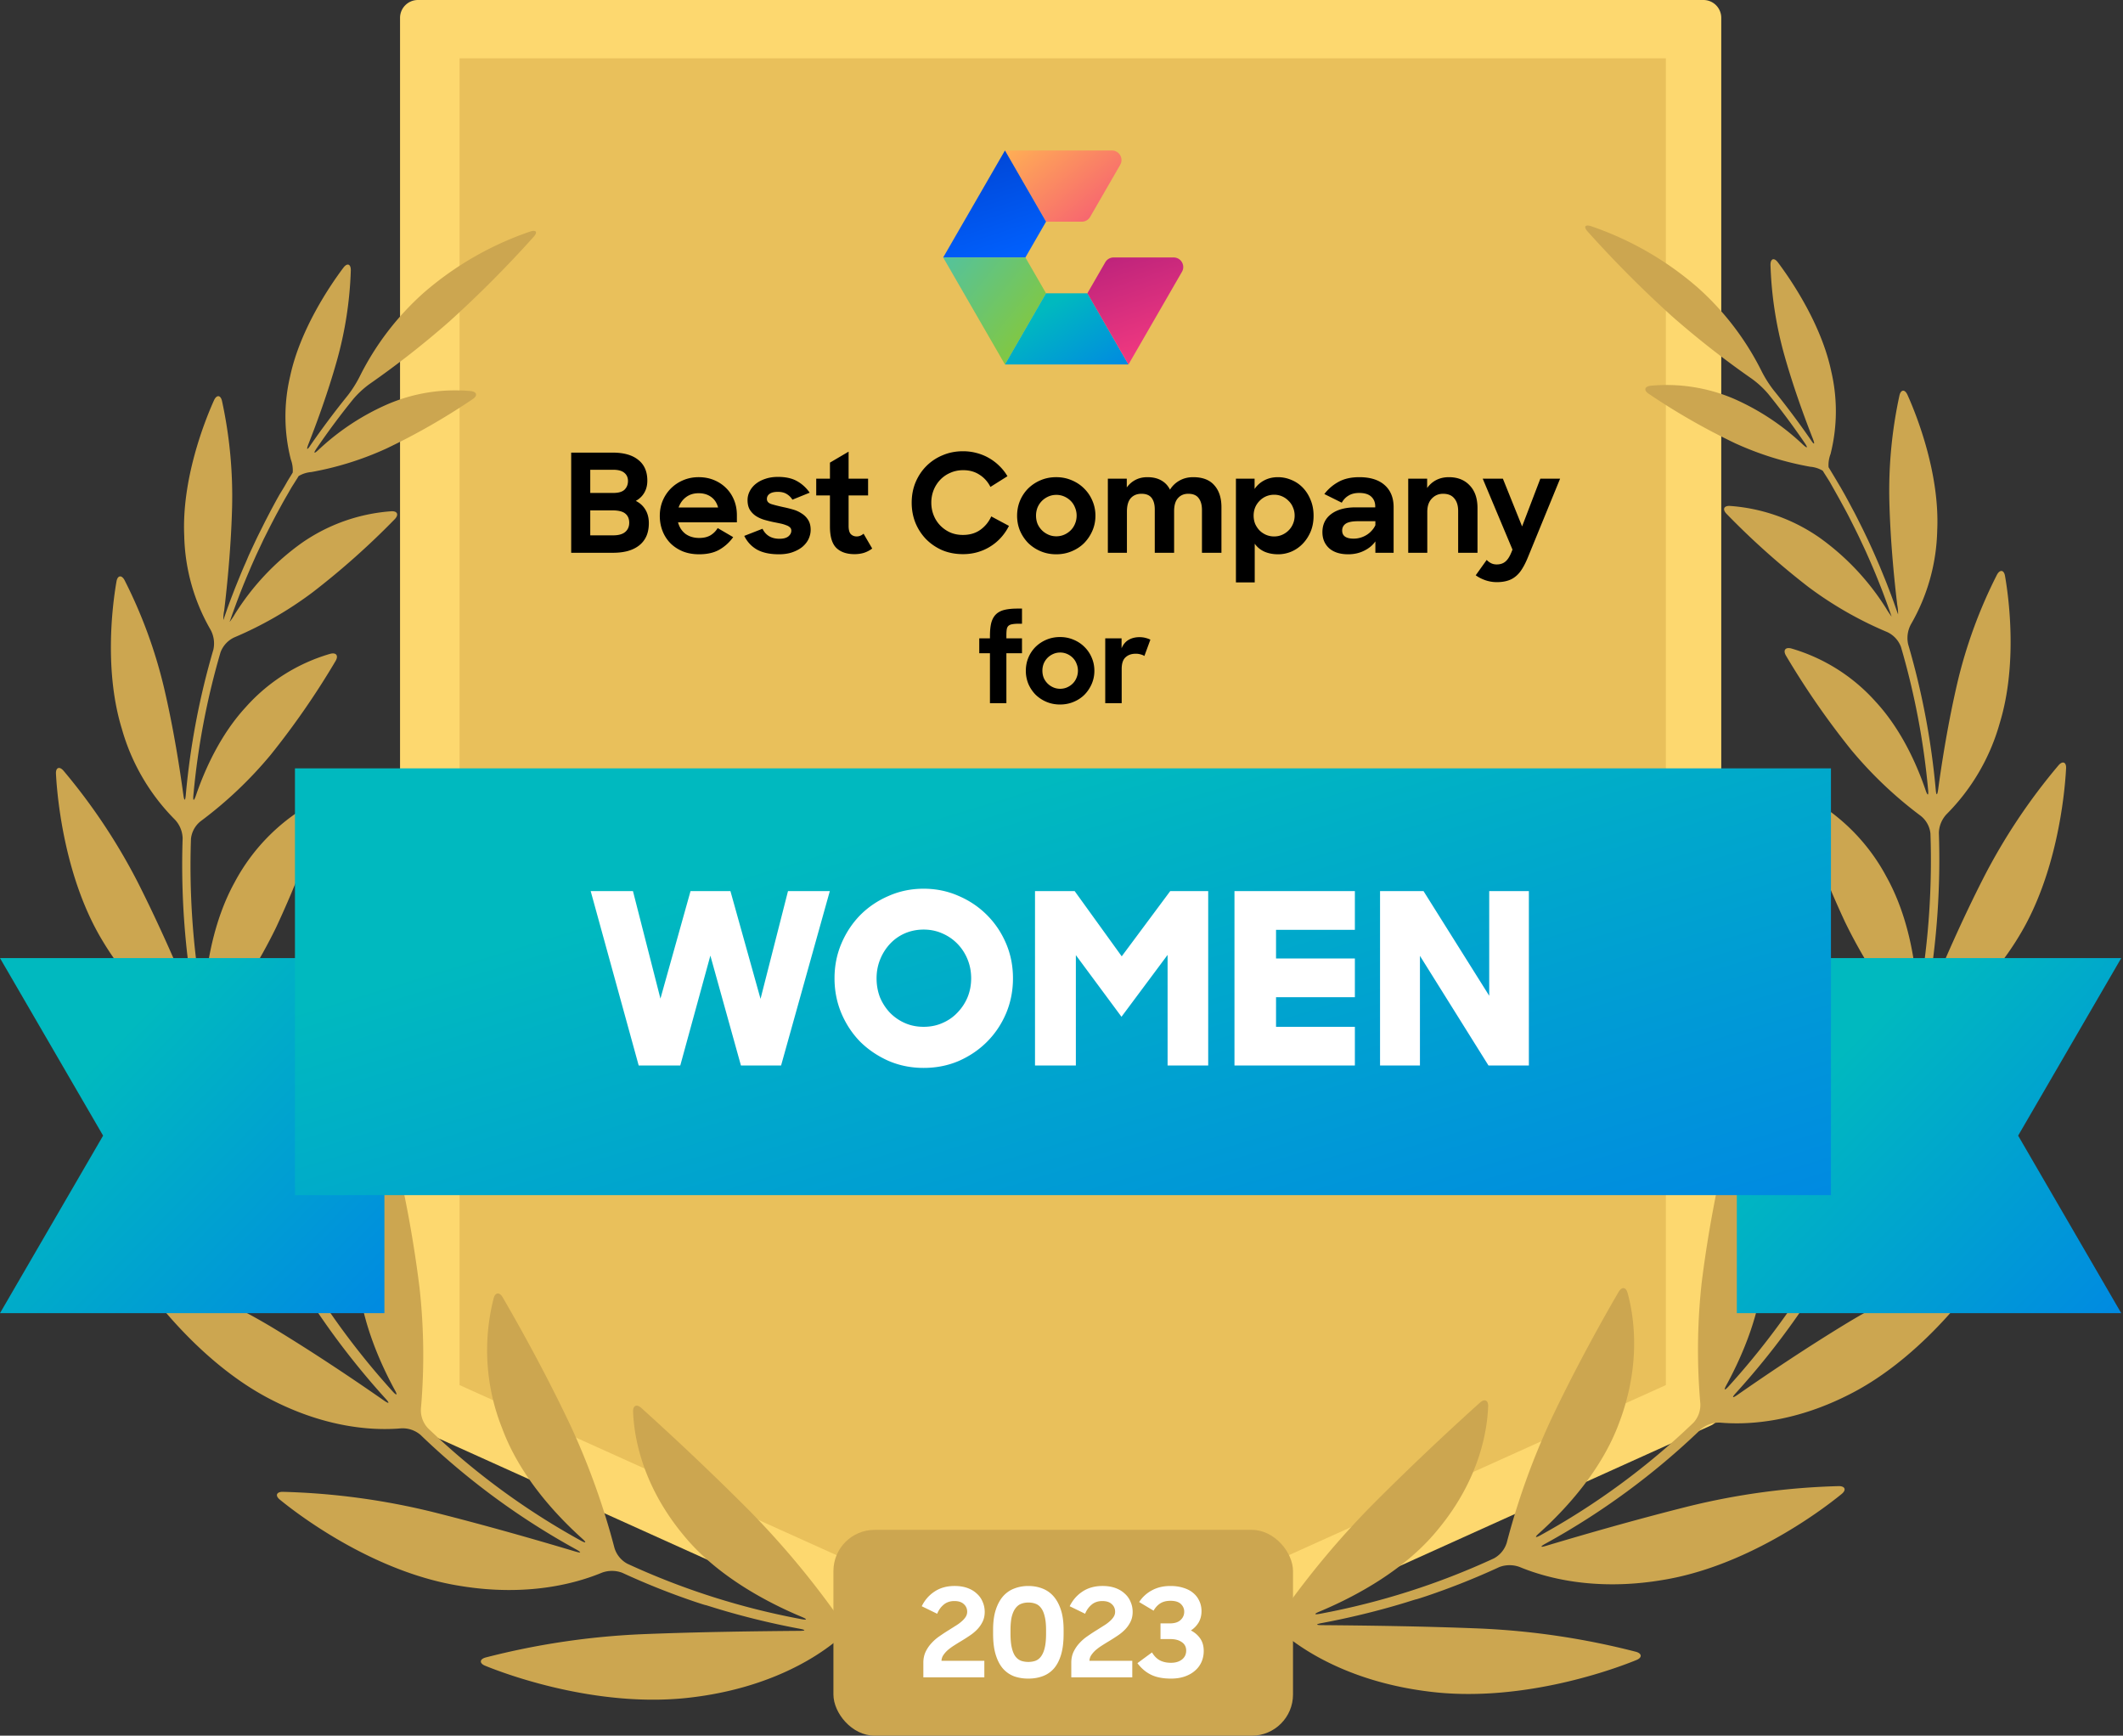
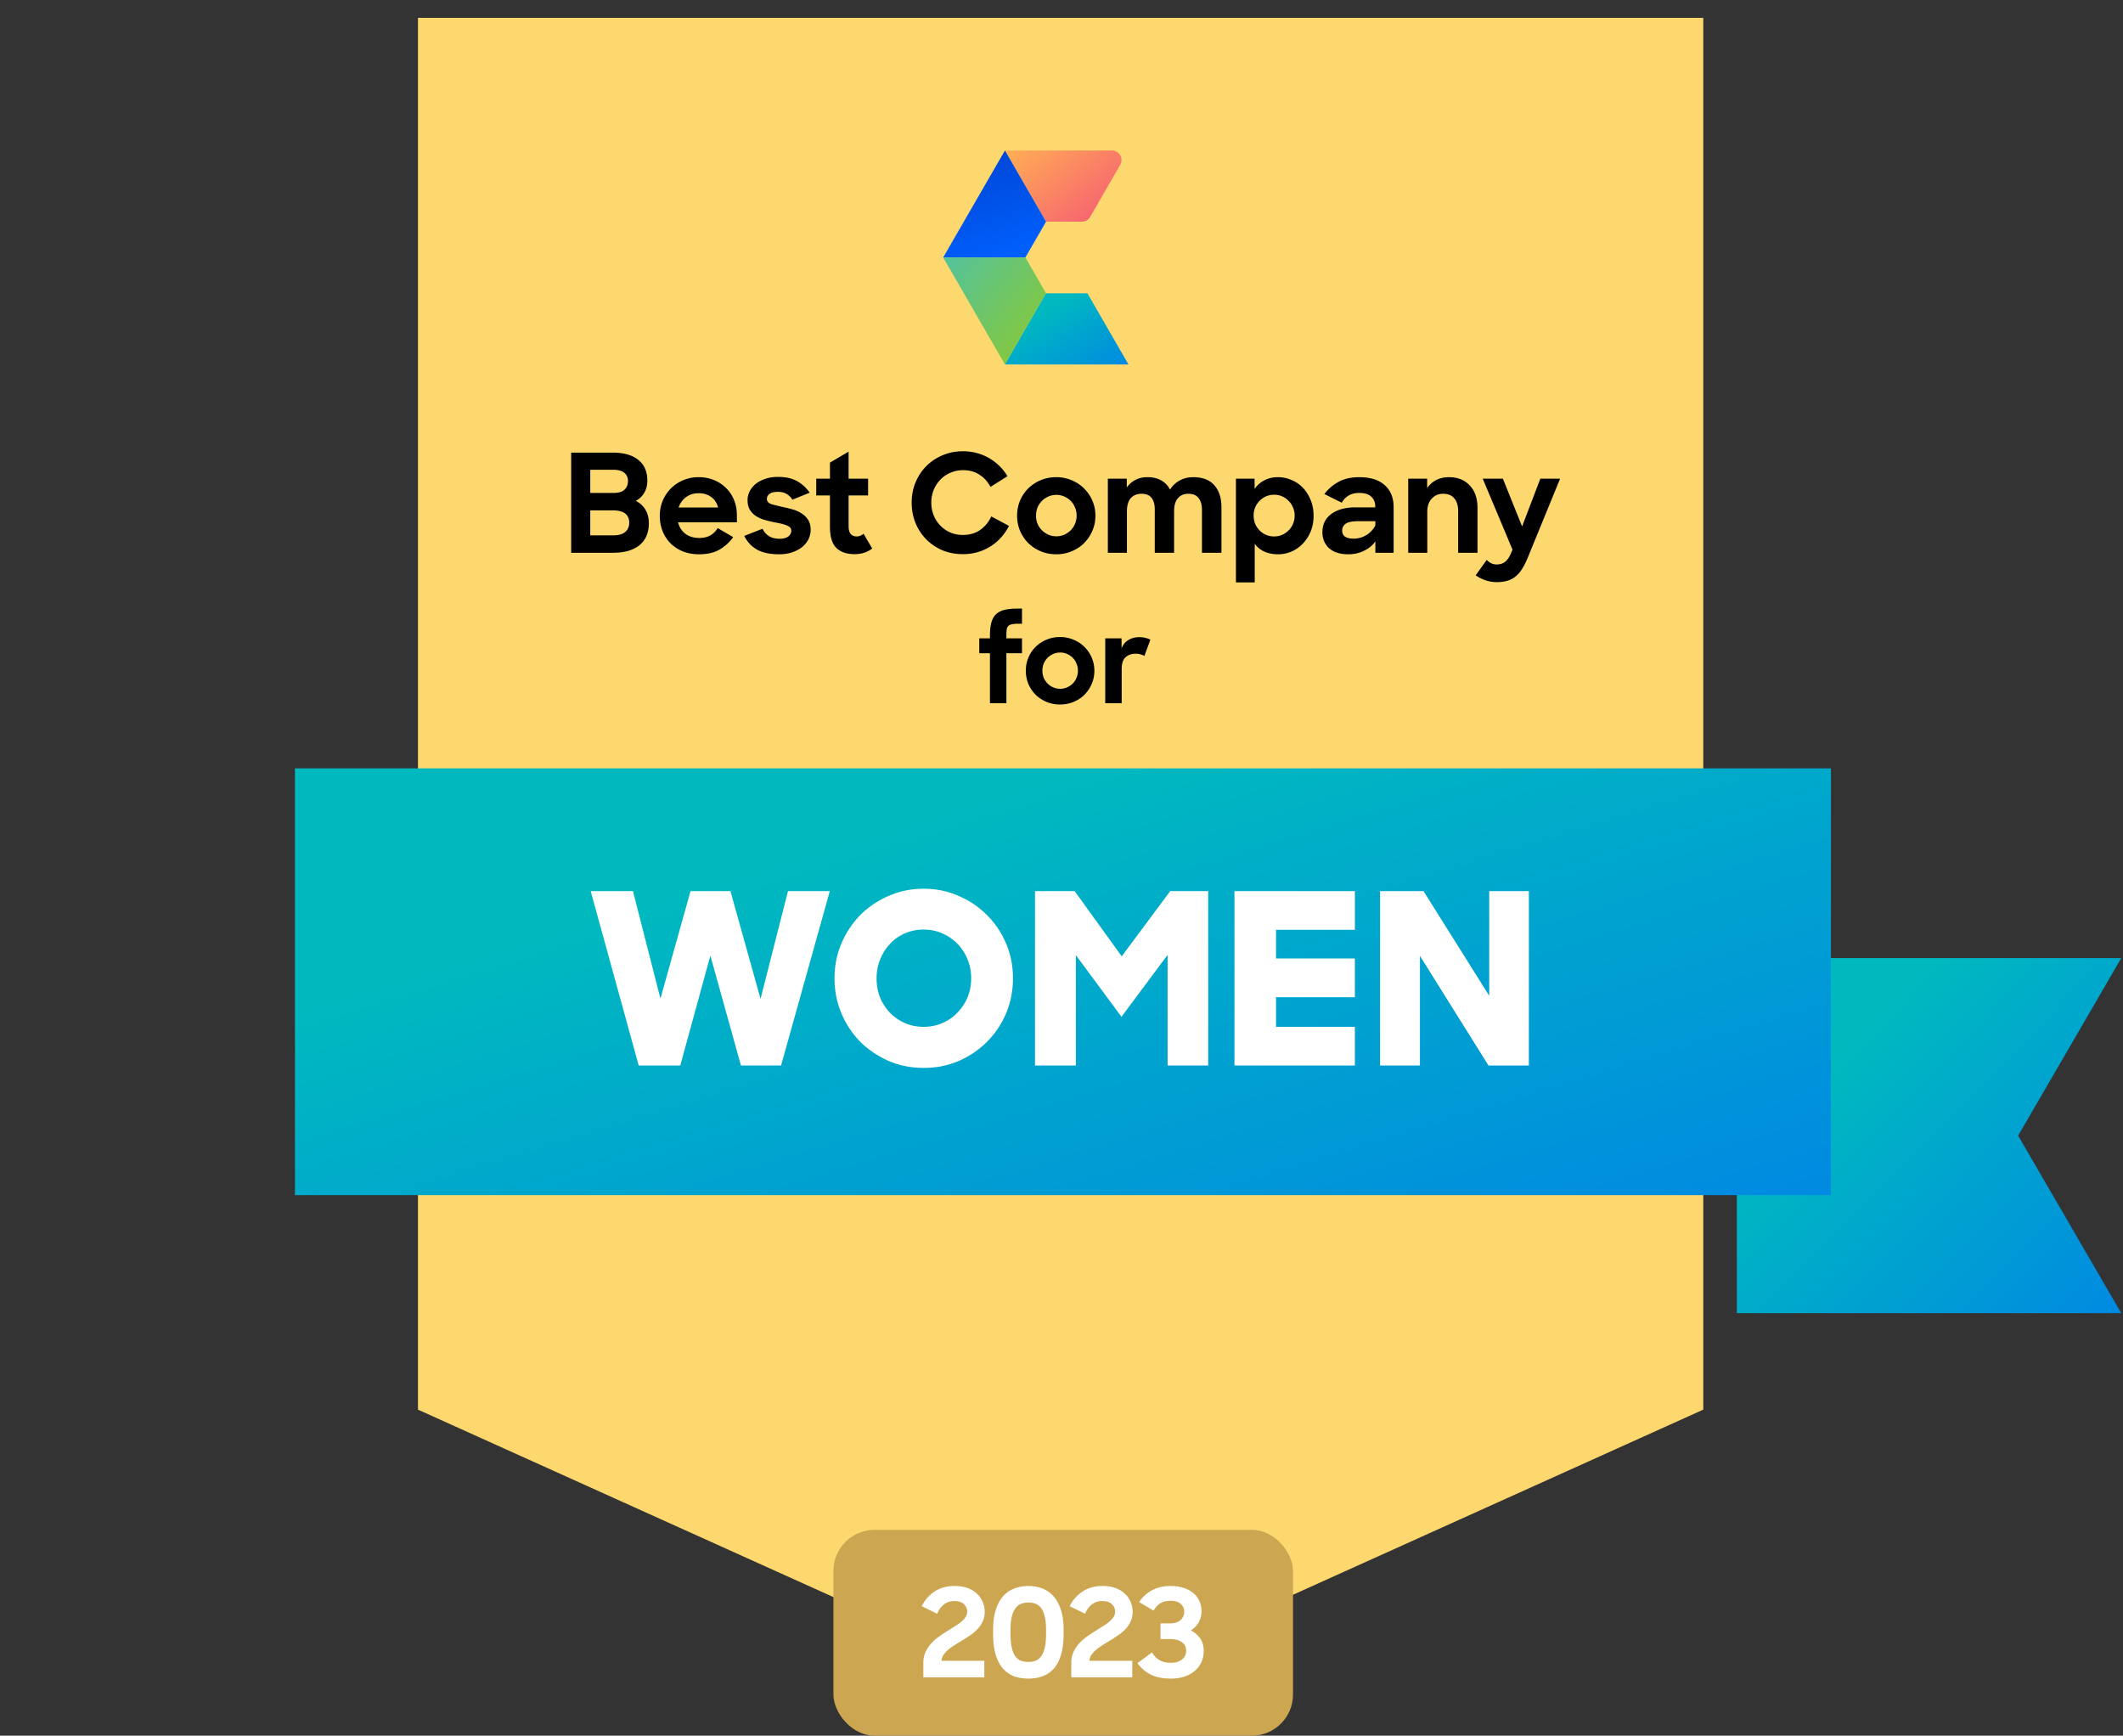
<svg xmlns="http://www.w3.org/2000/svg" width="619" height="506" fill="none">
  <rect width="100%" height="100%" fill="#333333" stroke="none" />
  <g clip-path="url(#clip0_620_1494)">
    <g clip-path="url(#clip1_620_1494)">
      <path d="M496.623 410.946l-187.386 84.541-187.371-84.541V5.194h374.757v405.752z" fill="#FDD86F" />
-       <path fill-rule="evenodd" clip-rule="evenodd" d="M307.105 500.214a5.423 5.423 0 002.131.467 5.435 5.435 0 002.146-.467l187.371-84.602a5.195 5.195 0 003.11-4.666V5.194A5.194 5.194 0 00496.669 0H121.866a5.21 5.21 0 00-5.226 5.194v405.814a5.193 5.193 0 003.111 4.666l187.354 84.54zm2.13-10.419l-182.191-82.193V10.389h364.399v397.213l-182.208 82.193z" fill="#FDD86F" />
-       <path d="M134 403.794V17h351.708v386.794l-175.862 79.33L134 403.794z" fill="#E9C05B" />
-       <path d="M244.292 471.225a251.775 251.775 0 00-25.35-30.373c-13.686-13.794-26.703-25.66-31.944-30.388-1.353-1.213-2.473-.731-2.41 1.073.233 6.221 2.068 20.653 14.51 35.769 9.533 11.82 24.074 19.643 34.696 24.075 1.664.7 1.555.964-.187.638a214.063 214.063 0 01-50.715-16.159 7.778 7.778 0 01-3.732-4.588 212.904 212.904 0 00-12.784-35.614c-7.916-16.734-16.345-31.493-19.829-37.48-.917-1.555-2.146-1.446-2.612.311a61.23 61.23 0 002.472 37.885c5.07 13.748 15.428 25.054 23.328 32.161 1.353 1.198 1.182 1.462-.404.591a211.528 211.528 0 01-44.619-32.83 7.683 7.683 0 01-1.99-5.552 178.884 178.884 0 00-.42-35.49 353.963 353.963 0 00-7.216-39.502c-.42-1.757-1.555-1.991-2.582-.451a60.297 60.297 0 00-8.305 34.945c.638 13.531 6.221 26.345 10.887 34.946.886 1.555.622 1.788-.591.451a222.418 222.418 0 01-31.82-45.35 7.637 7.637 0 01-.155-5.91 168.536 168.536 0 0010.544-33.545 330.829 330.829 0 004.915-39.518c.108-1.804-.98-2.395-2.349-1.229a59.472 59.472 0 00-18.382 30.529c-3.468 13.141-2.115 27.076-.28 36.64.342 1.773 0 1.882-.7.234a232.474 232.474 0 01-14.743-43.546 7.543 7.543 0 011.384-5.723 149.78 149.78 0 0017.574-27.807 295.798 295.798 0 0013.763-35.163c.544-1.726-.373-2.566-1.99-1.757a56.96 56.96 0 00-23.81 23.654c-6.237 11.275-8.321 24.463-8.912 33.67-.124 1.804-.435 1.835-.746 0a229.12 229.12 0 01-3.11-46.267 7.543 7.543 0 012.83-5.148 118.549 118.549 0 0020.42-19.362 233.394 233.394 0 0018.91-27.34c.918-1.555.218-2.566-1.555-2.1a52.629 52.629 0 00-24.634 15.552c-7.418 8.056-11.975 18.274-14.526 25.754-.59 1.727-.902 1.664-.73-.14a218.706 218.706 0 017.915-41.632 7.774 7.774 0 014.013-4.324 108.219 108.219 0 0022.892-13.188 226.756 226.756 0 0023.873-21.26c1.259-1.306.808-2.426-1.011-2.317a52.125 52.125 0 00-26.096 9.238 72.998 72.998 0 00-19.44 20.653c-.46.81-.98 1.585-1.556 2.317 0-.171.11-.326.156-.482.31-.902.622-1.788.949-2.69.326-.902.637-1.742.964-2.628l1.01-2.66 1.043-2.613c.373-.886.73-1.773 1.104-2.643.373-.871.73-1.727 1.104-2.598l1.166-2.628c.39-.855.794-1.711 1.198-2.566l1.228-2.613 1.276-2.535c.435-.855.87-1.726 1.322-2.581.45-.856.87-1.68 1.322-2.504l1.4-2.566c.466-.84.932-1.664 1.415-2.489.482-.824.964-1.695 1.461-2.535l1.556-2.457.42-.684a8.45 8.45 0 013.67-1.166 91.322 91.322 0 0021.913-6.859 193.069 193.069 0 0025.132-14.386c1.555-1.01 1.275-2.161-.529-2.363a49.88 49.88 0 00-24.059 3.748 70.592 70.592 0 00-20.342 13.39c-1.322 1.229-1.555 1.042-.544-.451a217.642 217.642 0 0110.668-14.339 27.42 27.42 0 014.728-4.386 262.562 262.562 0 0023.328-18.273 332.518 332.518 0 0024.557-24.666c1.213-1.353.762-2.084-.949-1.555a93.115 93.115 0 00-31.104 17.87 81.049 81.049 0 00-18.662 24.4 34.41 34.41 0 01-3.469 5.506 244.31 244.31 0 00-10.886 14.541c-1.01 1.555-1.26 1.368-.606-.311 2.441-6.221 5.676-15.023 8.258-24.184a110.035 110.035 0 004.105-26.547c0-1.82-1.057-2.177-2.146-.73-3.997 5.302-12.675 18.148-15.552 31.71a50.714 50.714 0 00.202 24.183 9.176 9.176 0 01.56 3.841l-.435.731c-.498.809-.98 1.556-1.462 2.427-.482.87-1.01 1.726-1.555 2.612-.545.887-.949 1.633-1.4 2.442l-1.43 2.644-1.307 2.519c-.467.887-.902 1.773-1.353 2.675-.451.902-.84 1.664-1.244 2.488-.405.825-.856 1.805-1.276 2.691-.42.886-.793 1.695-1.181 2.535-.39.84-.747 1.773-1.167 2.706a97.8 97.8 0 00-1.104 2.551c-.358.855-.747 1.819-1.12 2.737-.373.917-.7 1.71-1.026 2.566-.327.855-.716 1.835-1.058 2.752-.342.918-.637 1.727-.948 2.582l-.965 2.784c0 .171-.109.358-.17.529a10.56 10.56 0 01.217-2.737c.902-7.543 2.006-18.663 2.302-30a130.912 130.912 0 00-2.94-31.104c-.404-1.758-1.555-1.867-2.317-.218-2.986 6.61-9.44 23.328-8.694 39.533a57.136 57.136 0 007.636 27.309 8.384 8.384 0 01.856 5.895 220.096 220.096 0 00-8.04 42.363c-.156 1.804-.451 1.804-.7 0-1.089-7.993-2.909-19.626-5.646-31.275A140.8 140.8 0 0036.3 169.112c-.84-1.555-2.006-1.415-2.332.374-1.291 7.387-3.562 26.298 1.555 42.97a60.87 60.87 0 0015.427 26.438 8.29 8.29 0 012.302 5.474 231.166 231.166 0 003.25 47.154c.311 1.789 0 1.866-.668.202-3.546-8.631-9.114-21.539-15.552-34.292a173.384 173.384 0 00-21.773-32.752c-1.182-1.369-2.286-.918-2.193.886.435 8.367 2.861 31.104 13.67 48.849 8.896 14.837 19.44 22.115 25.397 25.334a8.196 8.196 0 013.654 4.666 234.037 234.037 0 0015.07 44.463c.747 1.648.498 1.804-.606.358-5.957-7.776-15.008-19.378-24.883-30.56a186.078 186.078 0 00-31.104-27.994c-1.556-1.026-2.458-.326-1.929 1.416 2.473 8.398 10.855 31.383 26.843 46.935 13.172 12.955 26.018 17.45 32.939 19.036a8.008 8.008 0 014.665 3.53 225.988 225.988 0 0032.426 46.19c1.213 1.337 1.027 1.555-.466.529-8.149-5.677-20.218-13.842-32.753-21.415a181.798 181.798 0 00-37.884-17.108c-1.727-.528-2.442.451-1.416 1.944 4.9 7.201 19.798 26.656 39.72 36.594 16.548 8.367 30.233 8.694 37.325 8.072a8.052 8.052 0 015.614 1.897 213.776 213.776 0 0045.412 33.406c1.555.871 1.555 1.135-.249.606-10.388-3.11-25.832-7.574-41.337-11.462a204.974 204.974 0 00-44.012-5.94c-1.82 0-2.24 1.119-.824 2.27 7.045 5.77 28.413 21.306 52.425 25.132 20.031 3.328 34.37-.886 41.431-3.81a8.493 8.493 0 015.972 0 213.165 213.165 0 0021.182 8.445c1.711.575 3.11 1.011 3.11.979 0-.031 1.415.42 3.111.949a227.585 227.585 0 0024.385 5.956c1.773.343 1.758.591 0 .607-11.742.093-29.207.296-46.08.98a220.67 220.67 0 00-45.568 6.796c-1.742.498-1.819 1.68-.14 2.379 8.632 3.531 34.681 12.442 60.435 9.223 21.524-2.628 34.915-10.887 41.182-15.817a9.084 9.084 0 015.785-1.695c1.213.156 2.426.28 3.64.405 1.804.186 3.265-.358 3.265-1.167 0-.808-1.461-1.648-3.25-1.85l-3.11-.374a8.344 8.344 0 01-5.07-3.095zm129.888-1.555a252.262 252.262 0 0125.366-30.373c13.685-13.794 26.702-25.661 31.959-30.388 1.337-1.213 2.457-.731 2.395 1.073-.233 6.22-2.053 20.653-14.526 35.769-9.517 11.82-24.059 19.642-34.665 24.075-1.68.7-1.555.964.171.637a214.046 214.046 0 0050.715-16.158 7.78 7.78 0 003.733-4.588 212.811 212.811 0 0112.783-35.614c7.916-16.734 16.345-31.493 19.829-37.48.918-1.556 2.146-1.447 2.613.311 1.664 6.018 4.246 20.217-2.473 37.884-5.07 13.748-15.427 25.055-23.328 32.162-1.353 1.197-1.182 1.462.404.591a211.91 211.91 0 0044.619-32.83 7.686 7.686 0 001.991-5.552 178.808 178.808 0 01.42-35.49 357.613 357.613 0 017.231-39.409c.42-1.757 1.633-1.991 2.582-.451a60.17 60.17 0 018.289 34.945c-.637 13.531-6.221 26.346-10.886 34.946-.871 1.555-.622 1.788.591.451a222.39 222.39 0 0031.819-45.35 7.64 7.64 0 00.156-5.91 169.566 169.566 0 01-10.545-33.545 331.099 331.099 0 01-4.961-39.518c-.108-1.804.98-2.395 2.364-1.228a59.488 59.488 0 0118.383 30.435c3.483 13.141 2.13 27.076.295 36.64-.342 1.773 0 1.882.7.234a232.55 232.55 0 0014.759-43.546 7.619 7.619 0 00-1.4-5.723 149.839 149.839 0 01-17.574-27.807 298.598 298.598 0 01-13.763-35.163c-.544-1.726.373-2.566 1.991-1.758a56.968 56.968 0 0123.81 23.655c6.314 11.322 8.398 24.51 8.989 33.67.109 1.804.42 1.835.731 0a229.142 229.142 0 003.11-46.267 7.544 7.544 0 00-2.83-5.148 118.56 118.56 0 01-20.373-19.362 235.384 235.384 0 01-18.912-27.34c-.917-1.556-.217-2.567 1.556-2.1a52.682 52.682 0 0124.618 15.552c7.434 8.056 11.975 18.274 14.526 25.754.591 1.726.902 1.664.731-.14a218.747 218.747 0 00-7.916-41.633 7.775 7.775 0 00-4.013-4.323 108.223 108.223 0 01-23.032-13.188 226.325 226.325 0 01-23.795-21.26c-1.275-1.306-.824-2.426.996-2.317a52.109 52.109 0 0126.096 9.238 72.992 72.992 0 0119.44 20.653c.467.805.987 1.58 1.555 2.317 0-.171-.109-.326-.155-.482-.311-.902-.622-1.788-.949-2.69-.327-.902-.638-1.742-.964-2.629-.327-.886-.669-1.773-1.011-2.659l-1.042-2.613c-.358-.886-.731-1.773-1.089-2.644l-1.12-2.597-1.166-2.628c-.389-.855-.793-1.711-1.197-2.566-.405-.856-.809-1.742-1.245-2.613-.435-.871-.824-1.68-1.259-2.535L539 150.465c-.435-.839-.886-1.679-1.337-2.503l-1.4-2.566-1.399-2.489-1.431-2.535-1.555-2.457-.42-.684a8.554 8.554 0 00-3.671-1.167 91.308 91.308 0 01-21.912-6.858 194.012 194.012 0 01-25.132-14.386c-1.556-1.011-1.276-2.161.528-2.364a49.894 49.894 0 0124.168 3.748 70.594 70.594 0 0120.218 13.391c1.322 1.228 1.555 1.042.544-.451a217.032 217.032 0 00-10.669-14.339 27.309 27.309 0 00-4.759-4.386 262.672 262.672 0 01-23.328-18.273 335.625 335.625 0 01-24.556-24.666c-1.213-1.353-.762-2.084.964-1.555a93.193 93.193 0 0131.104 17.87 81.159 81.159 0 0118.662 24.4 34.48 34.48 0 003.469 5.506 235.647 235.647 0 0110.886 14.541c1.011 1.555 1.26 1.368.607-.311-2.442-6.221-5.677-15.024-8.259-24.184a110.052 110.052 0 01-4.105-26.547c0-1.82 1.057-2.177 2.146-.73 3.997 5.302 12.69 18.148 15.552 31.71a50.958 50.958 0 01-.187 24.183 9.016 9.016 0 00-.575 3.841l.435.731 1.462 2.426c.513.856 1.011 1.727 1.555 2.613l1.384 2.442c.483.886.965 1.757 1.431 2.644.467.886.887 1.648 1.322 2.472.436.825.902 1.773 1.353 2.675.451.902.84 1.664 1.244 2.489l1.291 2.69 1.167 2.535c.404.902.808 1.804 1.197 2.706.389.902.747 1.695 1.104 2.551l1.12 2.737c.353.85.695 1.705 1.026 2.566a189.586 189.586 0 012.007 5.334l.979 2.784.187.529a12.757 12.757 0 00-.233-2.737c-.902-7.543-2.006-18.663-2.302-30a130.974 130.974 0 012.939-31.104c.405-1.757 1.556-1.866 2.318-.218 2.986 6.61 9.44 23.328 8.693 39.533a57.149 57.149 0 01-7.62 27.325 8.383 8.383 0 00-.856 5.894 221.316 221.316 0 018.041 42.364c.155 1.804.451 1.804.7 0 1.088-7.994 2.923-19.627 5.645-31.275a140.8 140.8 0 0111.524-31.384c.855-1.555 2.022-1.415 2.333.373 1.291 7.387 3.561 26.299-1.555 42.97a60.87 60.87 0 01-15.428 26.439 8.29 8.29 0 00-2.302 5.474 231.114 231.114 0 01-3.25 47.154c-.311 1.788 0 1.866.669.202 3.546-8.631 9.113-21.54 15.629-34.292a173.457 173.457 0 0121.851-32.753c1.182-1.368 2.286-.917 2.193.887-.436 8.367-2.862 31.104-13.67 48.849-8.896 14.836-19.425 22.115-25.397 25.334a8.196 8.196 0 00-3.654 4.665 234.093 234.093 0 01-15.07 44.464c-.747 1.648-.498 1.804.606.357 5.957-7.776 15.008-19.377 24.883-30.559a186.082 186.082 0 0131.104-27.994c1.556-1.026 2.458-.327 1.929 1.415-2.551 8.336-10.98 31.369-26.921 46.858-13.172 12.955-26.018 17.45-32.939 19.036a8.014 8.014 0 00-4.743 3.53 225.38 225.38 0 01-32.426 46.19c-1.213 1.337-1.027 1.555.466.529 8.15-5.677 20.218-13.842 32.753-21.416a181.8 181.8 0 0137.885-17.107c1.741-.528 2.441.451 1.43 1.944-4.914 7.201-19.797 26.656-39.735 36.594-16.547 8.367-30.233 8.694-37.325 8.072a8.117 8.117 0 00-5.614 1.897 214.168 214.168 0 01-45.412 33.406c-1.555.871-1.477 1.135.249.606 10.389-3.11 25.832-7.574 41.337-11.462a205.062 205.062 0 0144.028-5.941c1.804 0 2.224 1.12.824 2.271-7.06 5.77-28.429 21.306-52.441 25.132-20.031 3.328-34.355-.886-41.431-3.81a8.438 8.438 0 00-5.956 0 213.345 213.345 0 01-21.198 8.445c-1.71.575-3.11 1.011-3.11.979 0-.031-1.415.42-3.11.949a228.398 228.398 0 01-24.37 5.956c-1.789.343-1.773.591 0 .607 11.741.093 29.206.296 46.08.98a220.534 220.534 0 0145.568 6.796c1.741.498 1.819 1.68.14 2.379-8.632 3.531-34.681 12.442-60.42 9.223-21.539-2.628-34.93-10.887-41.197-15.817a9.085 9.085 0 00-5.786-1.695c-1.213.156-2.426.28-3.639.405-1.804.186-3.266-.358-3.266-1.167s1.462-1.648 3.266-1.851l3.111-.373a8.271 8.271 0 004.945-2.986z" fill="#CCA650" />
      <path d="M293.013 43.867l11.978 20.76h10.446c.997 0 1.918-.533 2.417-1.396l8.761-15.178c1.074-1.86-.268-4.186-2.417-4.186h-31.185z" fill="url(#paint0_linear_620_1494)" />
      <path d="M293.012 43.867l11.979 20.759-6.023 10.432H275l18.012-31.191z" fill="url(#paint1_linear_620_1494)" />
      <path d="M275 75.059h23.968l6.023 10.438-11.979 20.759L275 75.059z" fill="url(#paint2_linear_620_1494)" />
-       <path d="M304.991 85.497h12.057l11.984 20.759h-36.019l11.978-20.76z" fill="url(#paint3_linear_620_1494)" />
-       <path d="M317.047 85.497l5.218-9.042a2.79 2.79 0 012.417-1.396h17.523c2.148 0 3.491 2.325 2.417 4.186l-15.591 27.011-11.984-20.76z" fill="url(#paint4_linear_620_1494)" />
-       <path d="M79.05 279.314H0l30.062 51.757L0 382.828h112.083V279.314H79.051z" fill="url(#paint5_linear_620_1494)" />
+       <path d="M304.991 85.497h12.057l11.984 20.759h-36.019z" fill="url(#paint3_linear_620_1494)" />
      <path d="M618.488 279.314H506.404v103.514h112.084l-30.062-51.757 30.062-51.757z" fill="url(#paint6_linear_620_1494)" />
      <path d="M533.85 348.416V224H85.999v124.416H533.85z" fill="url(#paint7_linear_620_1494)" />
      <path d="M172.223 259.782h12.328l8.01 31.344 8.776-31.344h11.632l8.776 31.414 8.01-31.414h12.19l-14.209 50.847h-11.702l-8.916-32.04-8.776 32.04h-12.119l-14-50.847zm97.079 51.543c-3.622 0-7.012-.673-10.17-2.02-3.157-1.393-5.92-3.25-8.288-5.572-2.322-2.368-4.156-5.131-5.503-8.289-1.346-3.204-2.02-6.617-2.02-10.238 0-3.622.674-7.012 2.02-10.17 1.347-3.157 3.181-5.92 5.503-8.288 2.368-2.368 5.131-4.226 8.288-5.572 3.158-1.394 6.548-2.09 10.17-2.09s7.011.696 10.169 2.09c3.157 1.346 5.92 3.204 8.288 5.572 2.369 2.368 4.226 5.131 5.573 8.288 1.346 3.158 2.02 6.548 2.02 10.17 0 3.621-.674 7.034-2.02 10.238-1.347 3.158-3.204 5.921-5.573 8.289-2.321 2.322-5.061 4.179-8.218 5.572-3.158 1.347-6.571 2.02-10.239 2.02zm0-11.98c1.996 0 3.83-.372 5.502-1.114 1.718-.743 3.181-1.765 4.388-3.065a14.277 14.277 0 002.926-4.458c.696-1.718 1.044-3.552 1.044-5.502 0-1.951-.348-3.785-1.044-5.503a14.071 14.071 0 00-2.926-4.527 13.62 13.62 0 00-4.457-3.065c-1.672-.743-3.483-1.115-5.433-1.115-1.951 0-3.785.372-5.503 1.115a13.041 13.041 0 00-4.318 3.065 14.678 14.678 0 00-2.856 4.527c-.697 1.718-1.045 3.552-1.045 5.503 0 1.95.325 3.784.975 5.502a14.946 14.946 0 002.856 4.458 13.851 13.851 0 004.388 3.065c1.672.742 3.506 1.114 5.503 1.114zm32.474-39.563h11.563l13.721 19.016 14.14-19.016h11.074v50.847h-11.84V278.38l-13.443 18.04-13.304-17.971v32.18h-11.911v-50.847zm58.157 0h35.105v11.284h-22.985v8.358h22.985v11.284h-22.985v8.637h22.985v11.284h-35.105v-50.847zm42.445 0h12.677l19.154 30.508v-30.508h11.562v50.847H434l-19.99-31.971v31.971h-11.632v-50.847z" fill="#fff" />
    </g>
    <path d="M166.54 131.95h12.08c3.253 0 5.746.707 7.48 2.12 1.76 1.387 2.64 3.4 2.64 6.04 0 1.36-.294 2.534-.88 3.52-.56.987-1.387 1.787-2.48 2.4 1.226.614 2.16 1.467 2.8 2.56.666 1.094 1 2.4 1 3.92 0 1.44-.24 2.707-.72 3.8a7.087 7.087 0 01-2.08 2.68c-.907.72-2.014 1.267-3.32 1.64-1.28.347-2.734.52-4.36.52h-12.16v-29.2zm5.56 16.84v7.28h6.68c1.546 0 2.706-.32 3.48-.96.8-.666 1.2-1.573 1.2-2.72 0-1.146-.374-2.026-1.12-2.64-.747-.64-2.014-.96-3.8-.96h-6.44zm0-11.84v6.76h6.72c1.52 0 2.613-.32 3.28-.96.666-.666 1-1.506 1-2.52 0-1.013-.36-1.813-1.08-2.4-.694-.586-1.787-.88-3.28-.88h-6.64zm31.714 24.64c-1.734 0-3.307-.28-4.72-.84-1.414-.586-2.627-1.386-3.64-2.4a10.567 10.567 0 01-2.28-3.56c-.534-1.36-.8-2.826-.8-4.4 0-1.573.28-3.04.84-4.4a11.198 11.198 0 012.4-3.6 11.208 11.208 0 013.6-2.4c1.386-.586 2.88-.88 4.48-.88 1.626 0 3.12.28 4.48.84 1.36.56 2.533 1.334 3.52 2.32.986.96 1.76 2.12 2.32 3.48.56 1.36.84 2.84.84 4.44v2.08h-17.16c.373 1.414 1.093 2.534 2.16 3.36 1.093.8 2.44 1.2 4.04 1.2 1.28 0 2.36-.253 3.24-.76a6.206 6.206 0 002.12-2.12l4.52 2.64a12.7 12.7 0 01-4 3.64c-1.574.907-3.56 1.36-5.96 1.36zm-.12-17.8c-1.414 0-2.627.374-3.64 1.12-1.014.747-1.747 1.76-2.2 3.04h11.52c-.374-1.36-1.054-2.386-2.04-3.08-.987-.72-2.2-1.08-3.64-1.08zm23.389 17.8c-2.586 0-4.706-.453-6.36-1.36-1.626-.933-2.866-2.266-3.72-4l5.32-2.08c.96 1.947 2.614 2.92 4.96 2.92 1.12 0 1.974-.226 2.56-.68.587-.48.88-1.04.88-1.68 0-.4-.133-.72-.4-.96-.266-.266-.64-.48-1.12-.64a9.662 9.662 0 00-1.6-.48 87.581 87.581 0 00-1.96-.4 37.441 37.441 0 01-2.76-.68 9.523 9.523 0 01-2.48-1.12 5.968 5.968 0 01-1.76-1.8c-.453-.746-.68-1.693-.68-2.84 0-.906.214-1.773.64-2.6a6.637 6.637 0 011.8-2.16c.774-.613 1.694-1.093 2.76-1.44 1.094-.373 2.307-.56 3.64-.56 2.294 0 4.16.414 5.6 1.24 1.44.8 2.667 1.92 3.68 3.36l-5.04 2.04a4.923 4.923 0 00-1.72-1.68c-.666-.4-1.506-.6-2.52-.6-1.093 0-1.906.2-2.44.6-.506.374-.76.867-.76 1.48 0 .694.427 1.187 1.28 1.48.854.267 2.067.574 3.64.92.907.187 1.814.414 2.72.68a8.727 8.727 0 012.52 1.16c.774.48 1.4 1.107 1.88 1.88.48.774.72 1.734.72 2.88 0 .854-.186 1.707-.56 2.56-.373.827-.946 1.587-1.72 2.28-.773.667-1.746 1.214-2.92 1.64-1.146.427-2.506.64-4.08.64zm10.903-22.04h4v-4.68l5.44-3.2v7.88h5.68v4.88h-5.68v8.88c0 1.147.214 1.947.64 2.4.454.454 1.027.68 1.72.68.72 0 1.387-.266 2-.8l2.52 4.32a7.943 7.943 0 01-2.36 1.24c-.853.267-1.786.4-2.8.4-2.266 0-4.026-.6-5.28-1.8-1.253-1.226-1.88-3.306-1.88-6.24v-9.08h-4v-4.88zm42.794 22c-2.214 0-4.24-.386-6.08-1.16-1.814-.8-3.387-1.88-4.72-3.24a15.064 15.064 0 01-3.08-4.76c-.72-1.813-1.08-3.76-1.08-5.84 0-2.133.373-4.106 1.12-5.92.773-1.84 1.826-3.426 3.16-4.76a14.426 14.426 0 014.76-3.16c1.813-.773 3.786-1.16 5.92-1.16 1.386 0 2.72.174 4 .52 1.306.347 2.506.84 3.6 1.48 1.12.64 2.133 1.414 3.04 2.32a13.9 13.9 0 012.32 2.96l-4.96 3.12c-.774-1.52-1.84-2.706-3.2-3.56-1.334-.88-2.92-1.32-4.76-1.32-1.334 0-2.574.254-3.72.76a8.9 8.9 0 00-2.92 2 9.473 9.473 0 00-1.96 3.04 9.908 9.908 0 00-.68 3.68c0 1.28.226 2.494.68 3.64a9.02 9.02 0 001.92 3 9.407 9.407 0 002.92 2.04c1.12.48 2.346.72 3.68.72 2 0 3.693-.493 5.08-1.48a9.57 9.57 0 003.2-3.92l5.16 2.76a15.26 15.26 0 01-2.28 3.36 14.366 14.366 0 01-3.08 2.6c-1.12.72-2.36 1.28-3.72 1.68-1.36.4-2.8.6-4.32.6zm27.173.04c-1.626 0-3.133-.293-4.52-.88a11.67 11.67 0 01-3.64-2.4 11.83 11.83 0 01-2.4-3.6c-.56-1.36-.84-2.813-.84-4.36 0-1.546.28-3 .84-4.36a11.23 11.23 0 012.4-3.6 11.704 11.704 0 013.64-2.4c1.387-.586 2.894-.88 4.52-.88 1.6 0 3.094.294 4.48.88 1.414.587 2.627 1.387 3.64 2.4a10.894 10.894 0 012.44 3.6c.587 1.36.88 2.814.88 4.36 0 1.547-.293 3-.88 4.36a11.793 11.793 0 01-2.4 3.6c-1.013 1.014-2.226 1.814-3.64 2.4-1.386.587-2.893.88-4.52.88zm.04-5.24c.827 0 1.6-.16 2.32-.48a6.164 6.164 0 001.88-1.28 5.616 5.616 0 001.24-1.88c.32-.746.48-1.546.48-2.4 0-.826-.16-1.613-.48-2.36a5.543 5.543 0 00-1.24-1.92 6.181 6.181 0 00-1.88-1.28 5.646 5.646 0 00-2.32-.48c-.826 0-1.6.16-2.32.48-.72.32-1.346.747-1.88 1.28a6.073 6.073 0 00-1.28 1.92 6.407 6.407 0 00-.44 2.36c0 .854.147 1.654.44 2.4.32.72.747 1.347 1.28 1.88.534.534 1.16.96 1.88 1.28.72.32 1.494.48 2.32.48zm15.022-16.8h5.52v2.56a7.145 7.145 0 012.52-2.2c1.013-.533 2.173-.8 3.48-.8 1.626 0 2.986.32 4.08.96 1.093.614 1.933 1.507 2.52 2.68.693-1.12 1.613-2 2.76-2.64 1.173-.666 2.506-1 4-1 2.746 0 4.8.787 6.16 2.36 1.386 1.547 2.08 3.68 2.08 6.4v13.28h-5.68v-12.48c0-1.466-.32-2.613-.96-3.44-.614-.853-1.627-1.28-3.04-1.28-1.254 0-2.254.427-3 1.28-.747.827-1.12 2.094-1.12 3.8v12.12h-5.64v-12.64c0-1.44-.307-2.56-.92-3.36-.614-.8-1.6-1.2-2.96-1.2-1.307 0-2.347.427-3.12 1.28-.747.854-1.12 2.16-1.12 3.92v12h-5.56v-21.6zm49.623 22.04c-1.466 0-2.786-.253-3.96-.76-1.173-.533-2.12-1.306-2.84-2.32v11.28h-5.48v-30.24h5.44v3a7.642 7.642 0 012.84-2.52c1.174-.613 2.494-.92 3.96-.92 1.36 0 2.667.267 3.92.8a9.627 9.627 0 013.32 2.24c.96.987 1.72 2.174 2.28 3.56.587 1.387.88 2.934.88 4.64 0 1.734-.293 3.294-.88 4.68-.586 1.36-1.36 2.534-2.32 3.52a10.102 10.102 0 01-3.32 2.28 9.952 9.952 0 01-3.84.76zm-1.12-5.2c.827 0 1.6-.16 2.32-.48a6.164 6.164 0 001.88-1.28c.56-.56.987-1.2 1.28-1.92.32-.746.48-1.546.48-2.4 0-.853-.16-1.64-.48-2.36a5.287 5.287 0 00-1.28-1.92c-.533-.56-1.16-1-1.88-1.32a5.646 5.646 0 00-2.32-.48 6.03 6.03 0 00-2.4.48c-.72.32-1.346.76-1.88 1.32a6.073 6.073 0 00-1.28 1.92 6.407 6.407 0 00-.44 2.36c0 .854.147 1.654.44 2.4.32.72.747 1.36 1.28 1.92.534.534 1.16.96 1.88 1.28a6.03 6.03 0 002.4.48zm21.577 5.2c-2.373 0-4.227-.586-5.56-1.76-1.307-1.2-1.96-2.76-1.96-4.68 0-2.266.867-4.04 2.6-5.32 1.733-1.28 4.107-1.92 7.12-1.92h5.68v-.28c0-1.173-.387-2.12-1.16-2.84-.773-.72-1.947-1.08-3.52-1.08-1.227 0-2.253.254-3.08.76-.827.48-1.493 1.174-2 2.08l-5.08-2.52a13.005 13.005 0 014.08-3.52c1.653-.933 3.693-1.4 6.12-1.4 3.2 0 5.667.774 7.4 2.32 1.733 1.547 2.6 3.694 2.6 6.44v13.28h-5.32v-3.32c-.773 1.12-1.867 2.027-3.28 2.72-1.387.694-2.933 1.04-4.64 1.04zm1.6-4.56c.667 0 1.32-.093 1.96-.28a7.234 7.234 0 001.8-.8 6.64 6.64 0 001.48-1.24 5.843 5.843 0 001.08-1.6v-1.16h-5.08c-1.653 0-2.84.24-3.56.72-.693.48-1.04 1.147-1.04 2 0 1.574 1.12 2.36 3.36 2.36zm15.898-17.48h5.52v2.72a7.37 7.37 0 012.64-2.32c1.093-.56 2.32-.84 3.68-.84 2.56 0 4.586.8 6.08 2.4 1.52 1.574 2.28 3.774 2.28 6.6v13.04h-5.64v-12.2c0-1.546-.374-2.76-1.12-3.64-.72-.906-1.814-1.36-3.28-1.36-1.307 0-2.4.467-3.28 1.4-.88.907-1.32 2.2-1.32 3.88v11.92h-5.56v-21.6z" fill="#000" />
    <path d="M436.435 169.71c-1.147 0-2.267-.186-3.36-.56-1.067-.373-2-.853-2.8-1.44l3.2-4.48c.373.4.8.72 1.28.96s1.027.36 1.64.36c.987 0 1.8-.253 2.44-.76.667-.506 1.267-1.4 1.8-2.68l.36-.88-8.68-20.68h5.88l5.6 13.92 5.32-13.92h5.76l-9.32 22.76c-.56 1.387-1.133 2.547-1.72 3.48-.587.96-1.24 1.72-1.96 2.28-.72.587-1.52 1-2.4 1.24-.88.267-1.893.4-3.04.4zM285.522 186.1h3.115v-.665c0-1.54.129-2.823.385-3.85.28-1.027.724-1.843 1.33-2.45.63-.63 1.459-1.073 2.485-1.33 1.05-.257 2.345-.385 3.885-.385h1.26v4.41h-.805c-.84 0-1.505.047-1.995.14-.49.07-.875.233-1.155.49-.256.233-.42.572-.49 1.015-.07.42-.105.992-.105 1.715v.91h4.55v4.34h-4.55V205h-4.795v-14.56h-3.115v-4.34zm23.554 19.285c-1.424 0-2.742-.257-3.955-.77a10.205 10.205 0 01-3.185-2.1 10.328 10.328 0 01-2.1-3.15 9.922 9.922 0 01-.735-3.815c0-1.353.245-2.625.735-3.815a9.8 9.8 0 012.1-3.15 10.205 10.205 0 013.185-2.1c1.213-.513 2.531-.77 3.955-.77 1.4 0 2.706.257 3.92.77 1.236.513 2.298 1.213 3.185 2.1a9.546 9.546 0 012.135 3.15c.513 1.19.77 2.462.77 3.815a9.535 9.535 0 01-.77 3.815 10.365 10.365 0 01-2.1 3.15c-.887.887-1.949 1.587-3.185 2.1-1.214.513-2.532.77-3.955.77zm.035-4.585c.723 0 1.4-.14 2.03-.42a5.405 5.405 0 001.645-1.12 4.948 4.948 0 001.085-1.645c.28-.653.42-1.353.42-2.1 0-.723-.14-1.412-.42-2.065a4.873 4.873 0 00-1.085-1.68 5.405 5.405 0 00-1.645-1.12 4.942 4.942 0 00-2.03-.42c-.724 0-1.4.14-2.03.42-.63.28-1.179.653-1.645 1.12a5.298 5.298 0 00-1.12 1.68 5.59 5.59 0 00-.385 2.065c0 .747.128 1.447.385 2.1.28.63.653 1.178 1.12 1.645.466.467 1.015.84 1.645 1.12.63.28 1.306.42 2.03.42zm13.143-14.7h4.76v2.905c.467-1.12 1.144-1.937 2.03-2.45.91-.537 1.972-.805 3.185-.805.63 0 1.214.07 1.75.21.56.14 1.039.315 1.435.525l-1.75 4.76c-.256-.187-.606-.338-1.05-.455a4.861 4.861 0 00-1.47-.21c-1.236 0-2.228.35-2.975 1.05-.746.677-1.12 1.808-1.12 3.395V205h-4.795v-18.9z" fill="#000" />
    <rect x="243.001" y="446" width="134" height="60" rx="12" fill="#CCA650" />
    <path d="M269.218 484.752c0-1.176.216-2.232.648-3.168a9.98 9.98 0 011.728-2.556 13.05 13.05 0 012.376-2.052c.888-.624 1.764-1.2 2.628-1.728.72-.456 1.404-.888 2.052-1.296a11.502 11.502 0 001.728-1.26c.504-.432.9-.876 1.188-1.332.288-.456.432-.948.432-1.476 0-.912-.324-1.656-.972-2.232-.624-.6-1.548-.9-2.772-.9-1.224 0-2.256.348-3.096 1.044-.84.696-1.476 1.584-1.908 2.664l-4.5-2.196c.888-1.8 2.136-3.228 3.744-4.284 1.632-1.08 3.576-1.62 5.832-1.62 1.392 0 2.628.192 3.708.576 1.08.384 1.992.924 2.736 1.62a6.386 6.386 0 011.728 2.412c.408.912.612 1.896.612 2.952s-.204 2.004-.612 2.844a8.763 8.763 0 01-1.584 2.268 13.007 13.007 0 01-2.232 1.836 54.213 54.213 0 01-2.484 1.584 79.52 79.52 0 00-2.088 1.296c-.672.432-1.272.876-1.8 1.332a7.745 7.745 0 00-1.26 1.44 3.16 3.16 0 00-.54 1.656h12.492V489h-17.784v-4.248zm30.599-.252c.792 0 1.512-.12 2.16-.36.648-.264 1.188-.708 1.62-1.332.456-.648.804-1.5 1.044-2.556s.36-2.388.36-3.996v-1.08c0-1.584-.132-2.892-.396-3.924-.24-1.032-.588-1.848-1.044-2.448-.432-.6-.972-1.02-1.62-1.26-.624-.24-1.32-.36-2.088-.36-.792 0-1.512.132-2.16.396-.624.24-1.164.672-1.62 1.296-.456.6-.816 1.416-1.08 2.448-.24 1.032-.36 2.316-.36 3.852v1.08c0 1.632.12 2.976.36 4.032s.576 1.896 1.008 2.52c.456.624 1.008 1.068 1.656 1.332.648.24 1.368.36 2.16.36zm0 4.86c-1.512 0-2.904-.228-4.176-.684a8.205 8.205 0 01-3.24-2.268c-.888-1.032-1.584-2.376-2.088-4.032-.504-1.656-.756-3.672-.756-6.048v-1.224c0-2.28.264-4.224.792-5.832.528-1.608 1.248-2.928 2.16-3.96.936-1.032 2.028-1.776 3.276-2.232 1.248-.48 2.592-.72 4.032-.72 1.464 0 2.82.24 4.068.72a8.157 8.157 0 013.276 2.268c.912 1.032 1.632 2.352 2.16 3.96.528 1.608.792 3.54.792 5.796v1.224c0 2.424-.252 4.464-.756 6.12-.504 1.656-1.212 3-2.124 4.032a7.992 7.992 0 01-3.276 2.196c-1.248.456-2.628.684-4.14.684zm12.537-4.608c0-1.176.216-2.232.648-3.168a9.98 9.98 0 011.728-2.556 13.05 13.05 0 012.376-2.052c.888-.624 1.764-1.2 2.628-1.728.72-.456 1.404-.888 2.052-1.296a11.502 11.502 0 001.728-1.26c.504-.432.9-.876 1.188-1.332.288-.456.432-.948.432-1.476 0-.912-.324-1.656-.972-2.232-.624-.6-1.548-.9-2.772-.9-1.224 0-2.256.348-3.096 1.044-.84.696-1.476 1.584-1.908 2.664l-4.5-2.196c.888-1.8 2.136-3.228 3.744-4.284 1.632-1.08 3.576-1.62 5.832-1.62 1.392 0 2.628.192 3.708.576 1.08.384 1.992.924 2.736 1.62a6.386 6.386 0 011.728 2.412c.408.912.612 1.896.612 2.952s-.204 2.004-.612 2.844a8.763 8.763 0 01-1.584 2.268 13.007 13.007 0 01-2.232 1.836 54.213 54.213 0 01-2.484 1.584 79.52 79.52 0 00-2.088 1.296c-.672.432-1.272.876-1.8 1.332a7.745 7.745 0 00-1.26 1.44 3.16 3.16 0 00-.54 1.656h12.492V489h-17.784v-4.248zm29.075 4.608c-2.328 0-4.26-.372-5.796-1.116-1.536-.744-2.868-1.872-3.996-3.384l4.248-3.132c.648 1.08 1.428 1.86 2.34 2.34.912.456 1.98.684 3.204.684 1.296 0 2.352-.312 3.168-.936.84-.648 1.26-1.524 1.26-2.628 0-1.056-.42-1.872-1.26-2.448-.84-.6-1.944-.9-3.312-.9h-2.916v-4.572h2.7c1.392 0 2.436-.324 3.132-.972.72-.648 1.08-1.464 1.08-2.448 0-.864-.324-1.608-.972-2.232-.648-.624-1.656-.936-3.024-.936-1.2 0-2.196.252-2.988.756-.792.504-1.44 1.212-1.944 2.124l-4.212-2.52a10.05 10.05 0 013.744-3.42c1.536-.84 3.324-1.26 5.364-1.26 1.416 0 2.676.18 3.78.54 1.128.336 2.076.828 2.844 1.476a6.33 6.33 0 011.8 2.34c.432.888.648 1.884.648 2.988 0 1.224-.276 2.316-.828 3.276a7.034 7.034 0 01-2.268 2.34c1.152.6 2.064 1.392 2.736 2.376.672.984 1.008 2.184 1.008 3.6 0 1.152-.216 2.22-.648 3.204a7.084 7.084 0 01-1.908 2.556c-.816.72-1.812 1.284-2.988 1.692-1.176.408-2.508.612-3.996.612z" fill="#fff" />
  </g>
  <defs>
    <linearGradient id="paint0_linear_620_1494" x1="292.774" y1="43.588" x2="324.731" y2="83.318" gradientUnits="userSpaceOnUse">
      <stop stop-color="#FFB054" />
      <stop offset="1" stop-color="#F23980" />
    </linearGradient>
    <linearGradient id="paint1_linear_620_1494" x1="299.281" y1="75.125" x2="286.984" y2="37.32" gradientUnits="userSpaceOnUse">
      <stop stop-color="#0061FF" />
      <stop offset="1" stop-color="#0041CE" />
    </linearGradient>
    <linearGradient id="paint2_linear_620_1494" x1="265.423" y1="63.962" x2="304.045" y2="95.098" gradientUnits="userSpaceOnUse">
      <stop stop-color="#40C0C4" />
      <stop offset="1" stop-color="#83C83F" />
    </linearGradient>
    <linearGradient id="paint3_linear_620_1494" x1="304.496" y1="89.918" x2="331.428" y2="132.249" gradientUnits="userSpaceOnUse">
      <stop stop-color="#00B9BF" />
      <stop offset="1" stop-color="#0061FF" />
    </linearGradient>
    <linearGradient id="paint4_linear_620_1494" x1="327.939" y1="51.123" x2="344.916" y2="101.022" gradientUnits="userSpaceOnUse">
      <stop stop-color="#9B1578" />
      <stop offset="1" stop-color="#F23980" />
    </linearGradient>
    <linearGradient id="paint5_linear_620_1494" x1="35.732" y1="301.358" x2="183.969" y2="446.752" gradientUnits="userSpaceOnUse">
      <stop stop-color="#00B9BF" />
      <stop offset="1" stop-color="#0061FF" />
    </linearGradient>
    <linearGradient id="paint6_linear_620_1494" x1="542.137" y1="301.358" x2="690.374" y2="446.752" gradientUnits="userSpaceOnUse">
      <stop stop-color="#00B9BF" />
      <stop offset="1" stop-color="#0061FF" />
    </linearGradient>
    <linearGradient id="paint7_linear_620_1494" x1="228.775" y1="250.495" x2="328.683" y2="576.261" gradientUnits="userSpaceOnUse">
      <stop stop-color="#00B9BF" />
      <stop offset="1" stop-color="#0061FF" />
    </linearGradient>
    <clipPath id="clip0_620_1494">
      <path fill="#fff" d="M0 0h619v506H0z" />
    </clipPath>
    <clipPath id="clip1_620_1494">
      <path fill="#fff" d="M0 0h619v501H0z" />
    </clipPath>
  </defs>
</svg>